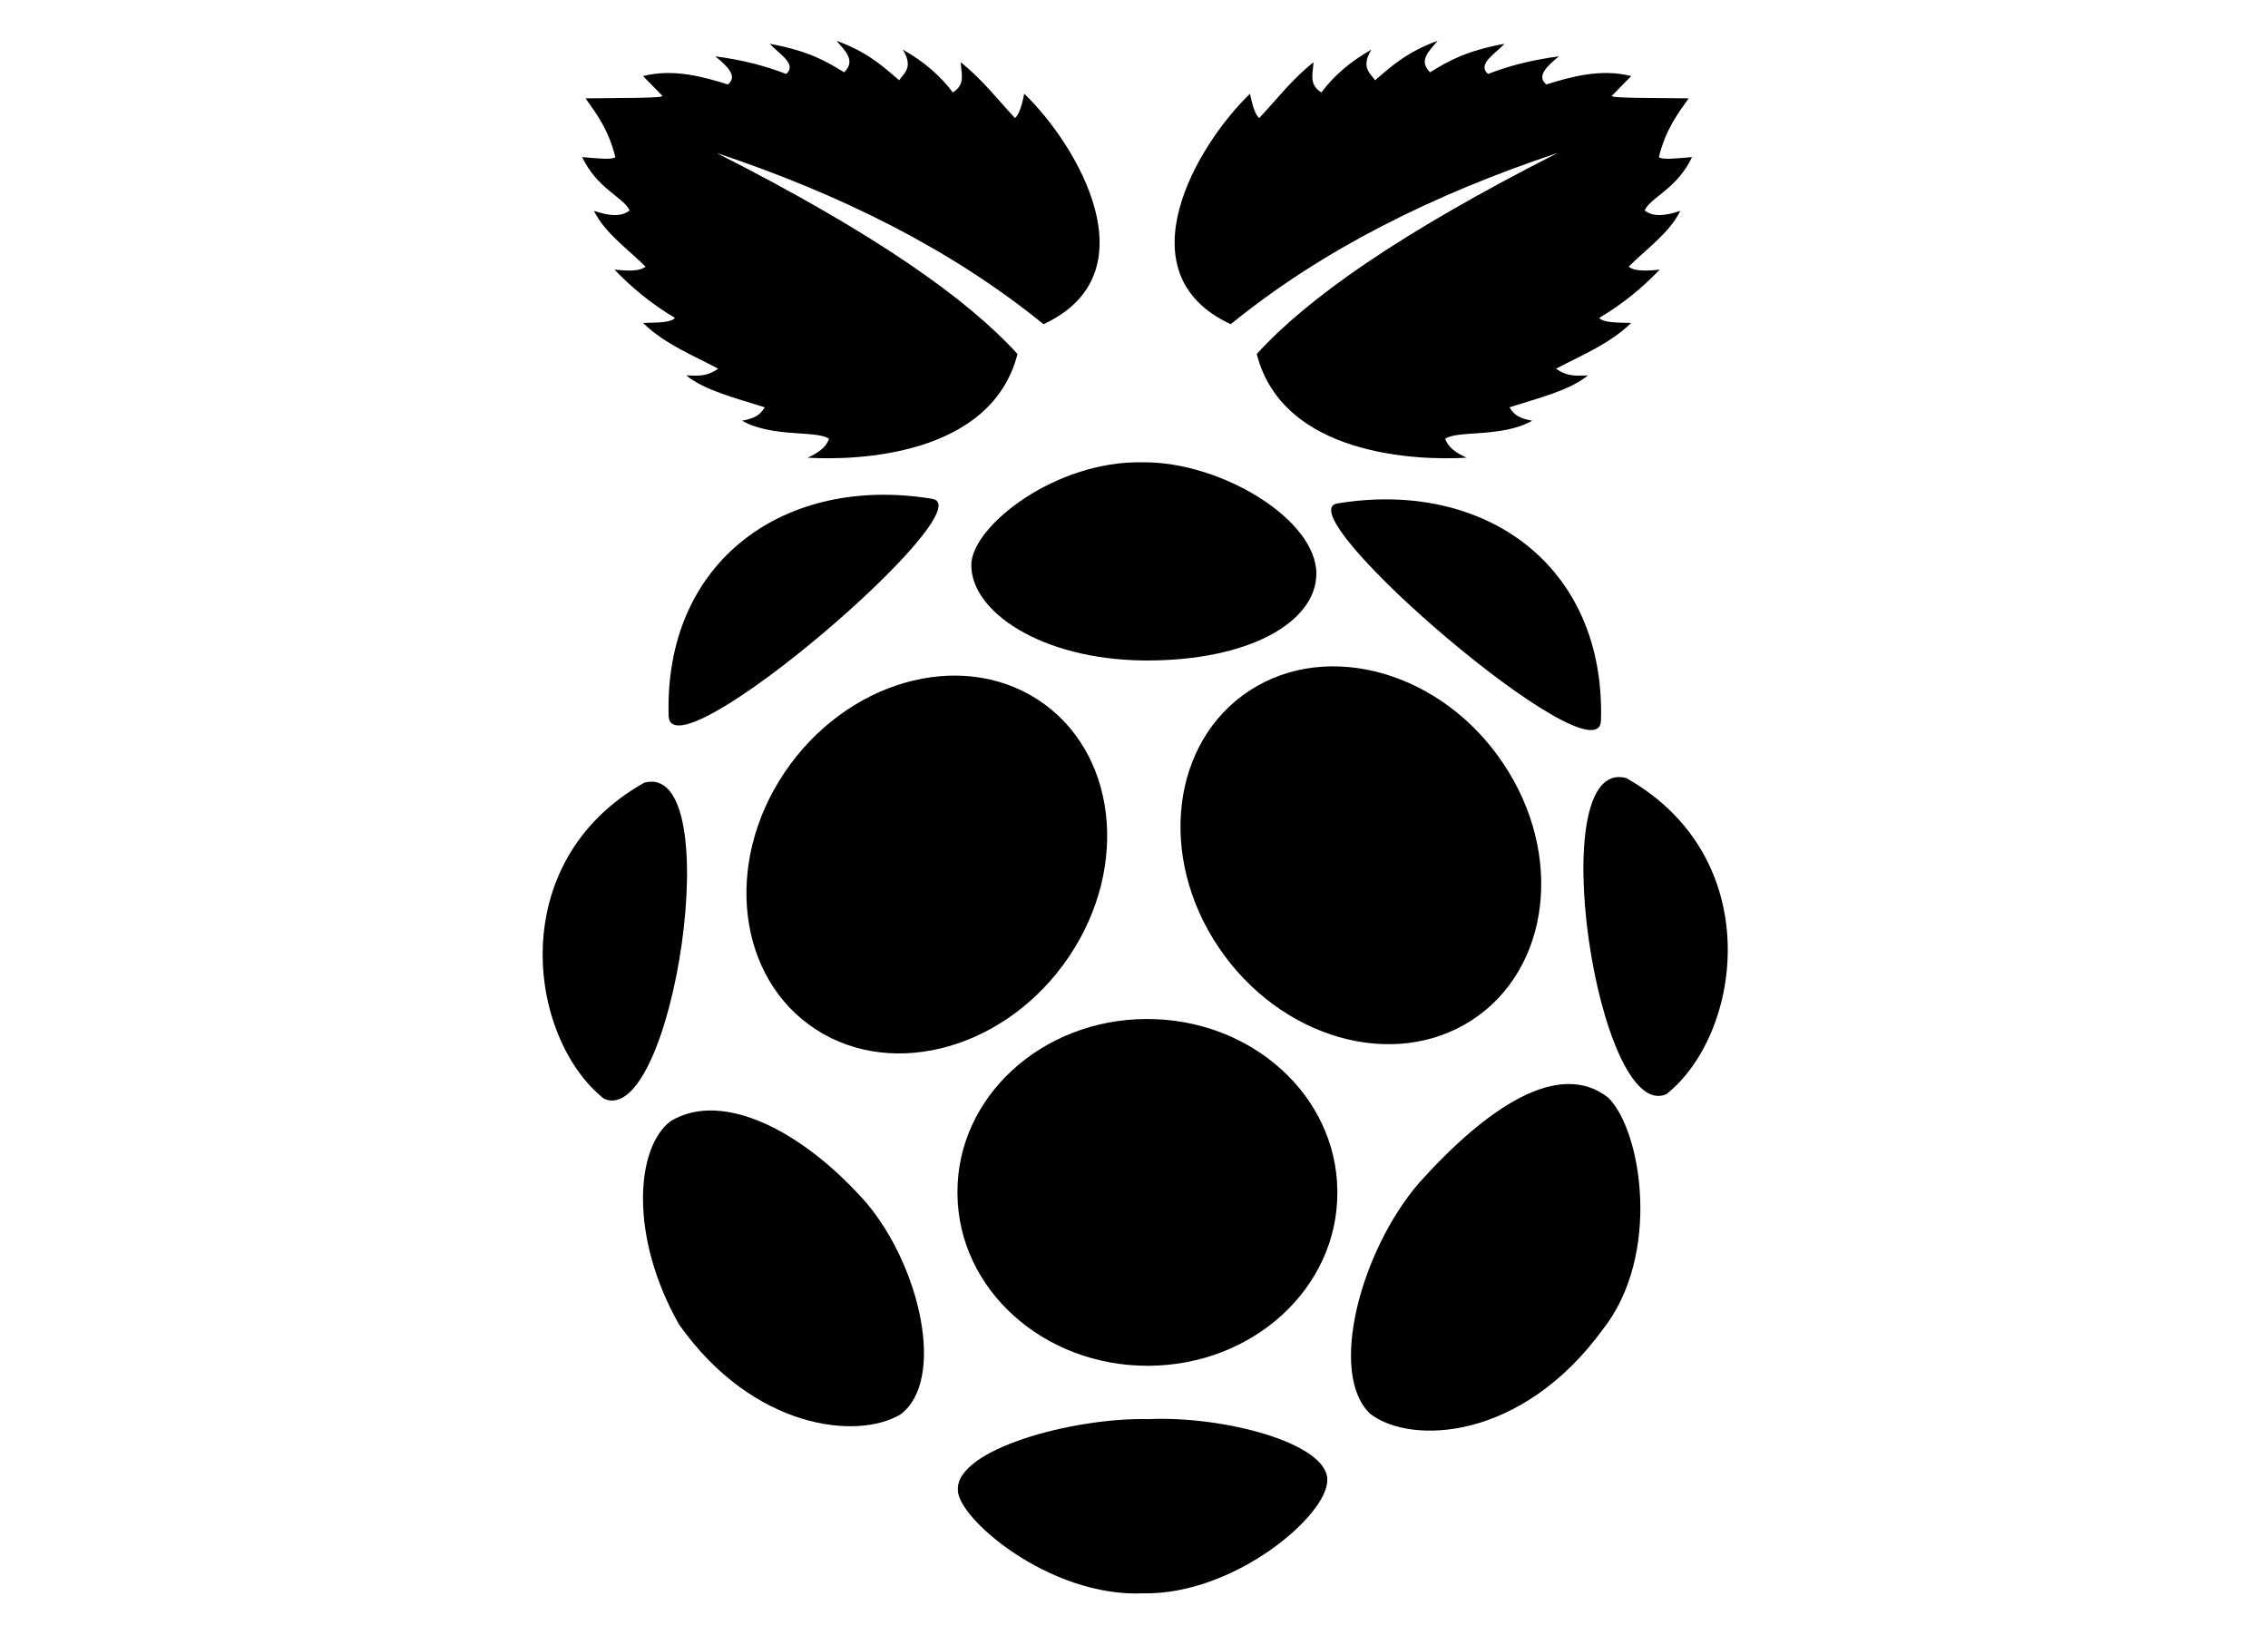
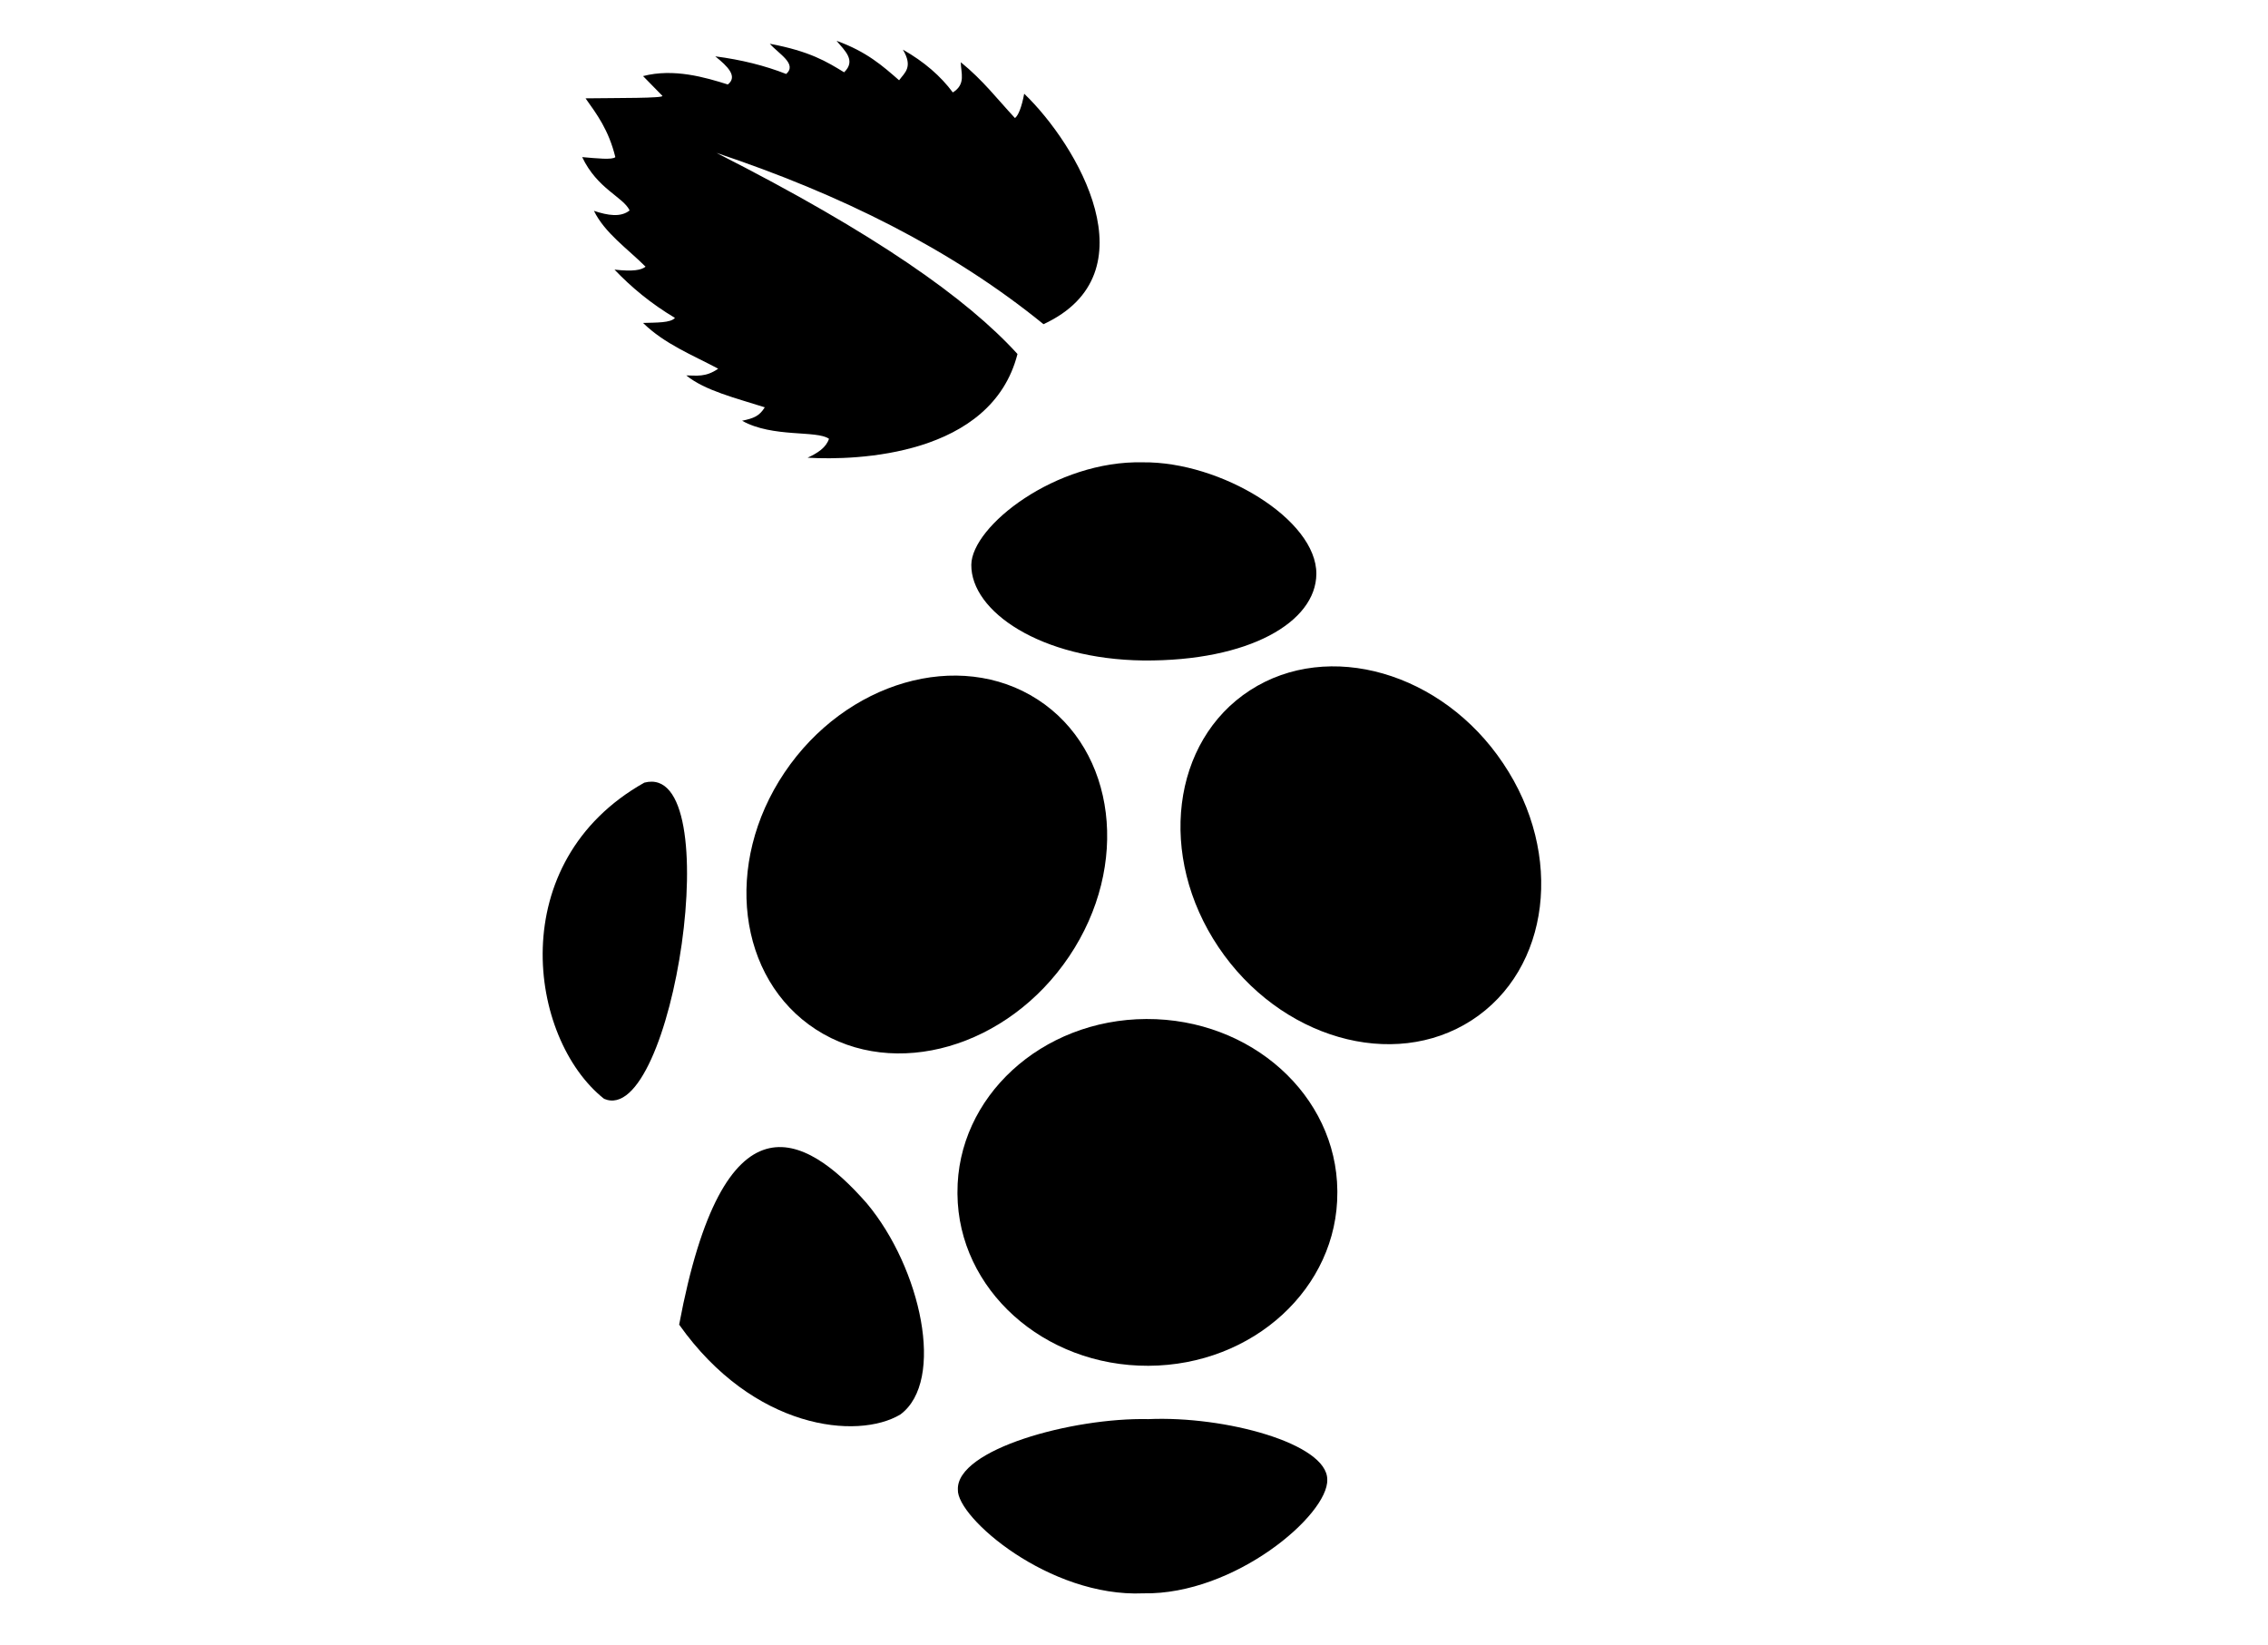
<svg xmlns="http://www.w3.org/2000/svg" width="131" height="95" viewBox="0 0 131 95">
  <style>
  @media (prefers-color-scheme: dark) {
    svg { fill: #ffffff; }
  }
    @media (prefers-color-scheme: light) {
    svg { fill: #171717; }
  }
</style>
  <path d="M41.386 8.831C50.55 13.486 55.86 17.244 58.77 20.444C57.267 26.336 49.484 26.603 46.647 26.433C47.229 26.166 47.714 25.851 47.883 25.342C47.18 24.833 44.635 25.293 42.864 24.299C43.543 24.154 43.859 24.033 44.174 23.523C42.501 22.99 40.707 22.554 39.64 21.681C40.222 21.681 40.755 21.802 41.483 21.293C39.979 20.493 38.379 19.862 37.143 18.65C37.918 18.626 38.743 18.65 38.985 18.359C37.603 17.535 36.464 16.589 35.494 15.571C36.585 15.692 37.046 15.595 37.288 15.401C36.245 14.359 34.936 13.462 34.306 12.177C35.106 12.443 35.858 12.565 36.367 12.152C36.003 11.376 34.5 10.916 33.627 9.073C34.476 9.146 35.373 9.243 35.542 9.073C35.154 7.497 34.475 6.6 33.821 5.679C35.639 5.654 38.379 5.679 38.258 5.533L37.143 4.394C38.913 3.933 40.731 4.466 42.04 4.879C42.622 4.418 42.04 3.836 41.313 3.254C42.816 3.448 44.174 3.788 45.41 4.272C46.065 3.691 44.974 3.109 44.465 2.527C46.792 2.963 47.762 3.569 48.756 4.175C49.459 3.497 48.805 2.939 48.32 2.357C50.066 2.987 50.987 3.812 51.932 4.636C52.248 4.2 52.757 3.885 52.151 2.866C53.387 3.569 54.333 4.394 55.036 5.339C55.812 4.854 55.496 4.2 55.496 3.594C56.782 4.636 57.606 5.727 58.624 6.818C58.818 6.673 59.012 6.188 59.158 5.412C62.237 8.37 66.601 15.789 60.273 18.723C54.939 14.383 48.514 11.207 41.386 8.831Z" />
-   <path d="M89.974 8.831C80.809 13.486 75.499 17.244 72.59 20.444C74.093 26.336 81.876 26.603 84.713 26.433C84.131 26.166 83.646 25.851 83.476 25.342C84.179 24.833 86.725 25.293 88.495 24.299C87.816 24.154 87.501 24.033 87.186 23.523C88.859 22.99 90.653 22.554 91.719 21.681C91.138 21.681 90.604 21.802 89.877 21.293C91.38 20.493 92.98 19.862 94.217 18.65C93.441 18.626 92.617 18.65 92.374 18.359C93.756 17.535 94.896 16.589 95.865 15.571C94.775 15.692 94.314 15.595 94.071 15.401C95.114 14.359 96.423 13.462 97.054 12.177C96.254 12.443 95.502 12.565 94.993 12.152C95.356 11.376 96.86 10.916 97.732 9.073C96.884 9.146 95.987 9.243 95.817 9.073C96.205 7.497 96.884 6.6 97.538 5.679C95.72 5.654 92.98 5.679 93.102 5.533L94.217 4.394C92.447 3.933 90.629 4.466 89.319 4.879C88.737 4.418 89.319 3.836 90.047 3.254C88.543 3.448 87.186 3.788 85.949 4.272C85.294 3.691 86.385 3.109 86.895 2.527C84.567 2.963 83.597 3.569 82.603 4.175C81.9 3.497 82.555 2.939 83.04 2.357C81.294 2.987 80.373 3.812 79.427 4.636C79.112 4.2 78.603 3.885 79.209 2.866C77.972 3.569 77.027 4.394 76.323 5.339C75.548 4.854 75.863 4.2 75.863 3.594C74.578 4.636 73.754 5.727 72.735 6.818C72.541 6.673 72.347 6.188 72.202 5.412C69.123 8.37 64.758 15.789 71.087 18.723C76.421 14.383 82.846 11.207 89.974 8.831Z" />
  <path d="M77.245 68.863C77.269 74.367 72.396 78.852 66.334 78.876C60.273 78.901 55.351 74.464 55.303 68.96C55.303 68.936 55.303 68.887 55.303 68.863C55.278 63.359 60.152 58.874 66.213 58.849C72.275 58.825 77.196 63.262 77.245 68.766C77.245 68.79 77.245 68.814 77.245 68.863Z" />
  <path d="M59.934 40.398C64.467 43.332 65.292 49.975 61.752 55.237C58.212 60.498 51.666 62.389 47.132 59.456C42.598 56.522 41.773 49.879 45.313 44.617C48.853 39.356 55.4 37.465 59.934 40.398Z" />
  <path d="M72.202 39.865C67.668 42.799 66.844 49.442 70.383 54.703C73.923 59.965 80.469 61.856 85.004 58.922C89.537 55.989 90.362 49.345 86.822 44.084C83.306 38.823 76.736 36.931 72.202 39.865Z" />
  <path d="M37.215 45.199C42.113 43.914 38.864 65.202 34.888 63.456C30.499 59.965 29.069 49.782 37.215 45.199Z" />
-   <path d="M93.926 44.932C89.028 43.647 92.277 64.935 96.254 63.189C100.642 59.698 102.072 49.515 93.926 44.932Z" />
-   <path d="M77.245 29.076C85.707 27.669 92.762 32.616 92.471 41.659C92.204 45.126 74.141 29.585 77.245 29.076Z" />
-   <path d="M53.848 28.809C45.386 27.403 38.331 32.349 38.622 41.393C38.913 44.86 56.975 29.318 53.848 28.809Z" />
  <path d="M66.019 26.7C60.976 26.578 56.127 30.385 56.103 32.616C56.078 35.307 60.103 38.071 66.043 38.144C72.129 38.192 76.008 35.937 76.033 33.149C76.057 29.997 70.505 26.651 66.019 26.7Z" />
  <path d="M66.334 81.956C70.747 81.762 76.663 83.362 76.663 85.447C76.736 87.484 71.305 92.114 66.043 92.017C60.588 92.26 55.254 87.629 55.327 86.029C55.23 83.701 61.946 81.859 66.334 81.956Z" />
-   <path d="M50.066 69.493C53.193 73.227 54.624 79.749 52.005 81.689C49.532 83.168 43.519 82.562 39.228 76.5C36.343 71.433 36.706 66.269 38.743 64.741C41.773 62.923 46.453 65.371 50.066 69.493Z" />
-   <path d="M81.973 68.305C78.578 72.233 76.687 79.361 79.16 81.665C81.536 83.459 87.889 83.192 92.568 76.791C95.987 72.475 94.823 65.275 92.883 63.383C90.022 61.153 85.852 63.989 81.973 68.305Z" />
+   <path d="M50.066 69.493C53.193 73.227 54.624 79.749 52.005 81.689C49.532 83.168 43.519 82.562 39.228 76.5C41.773 62.923 46.453 65.371 50.066 69.493Z" />
</svg>